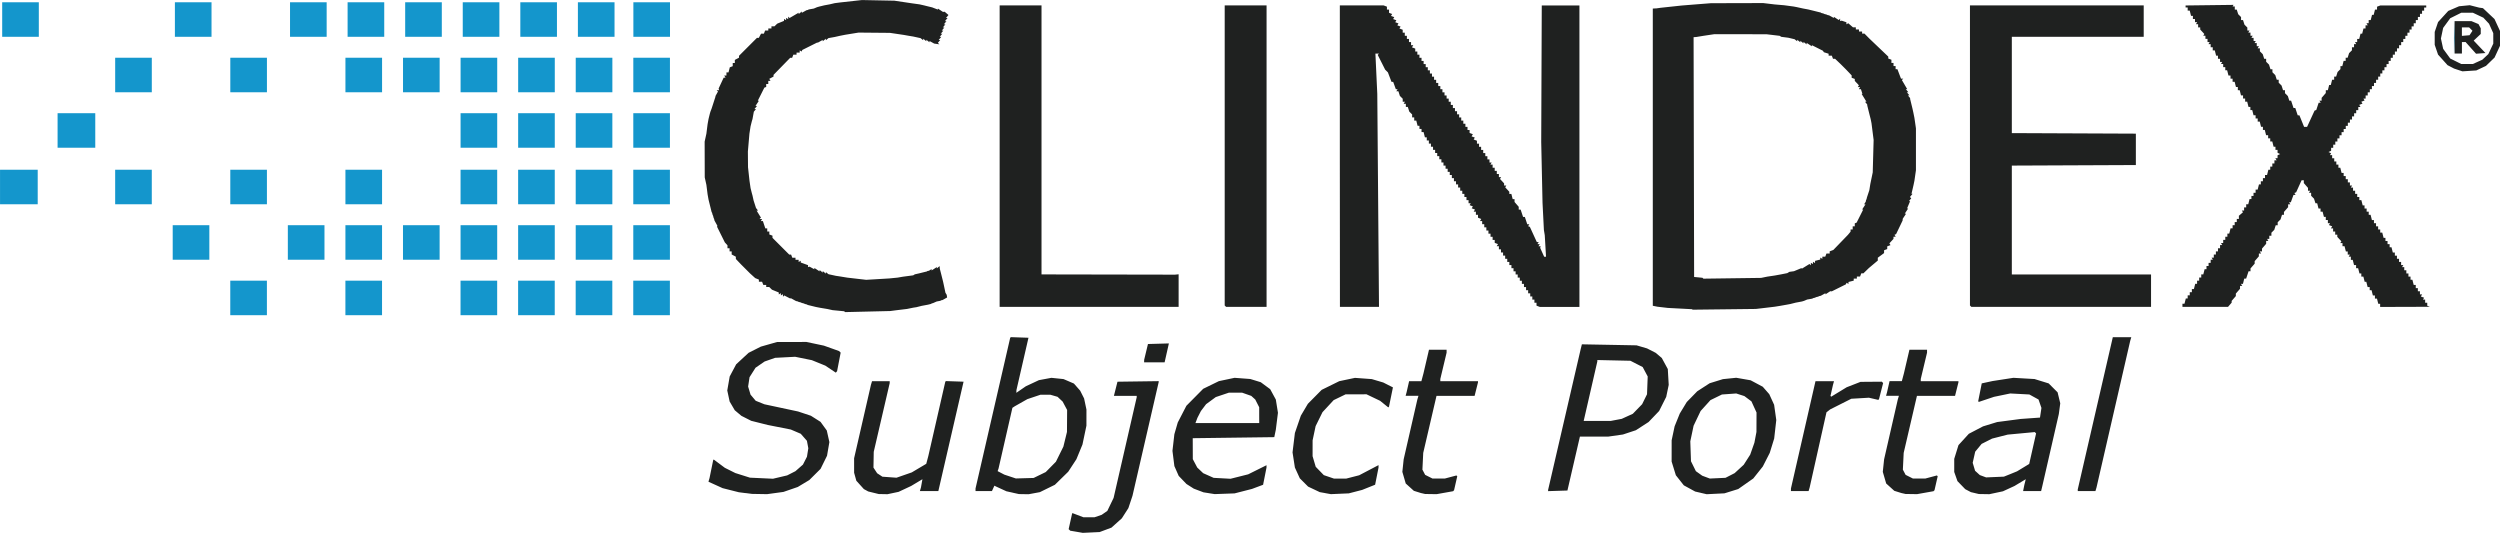
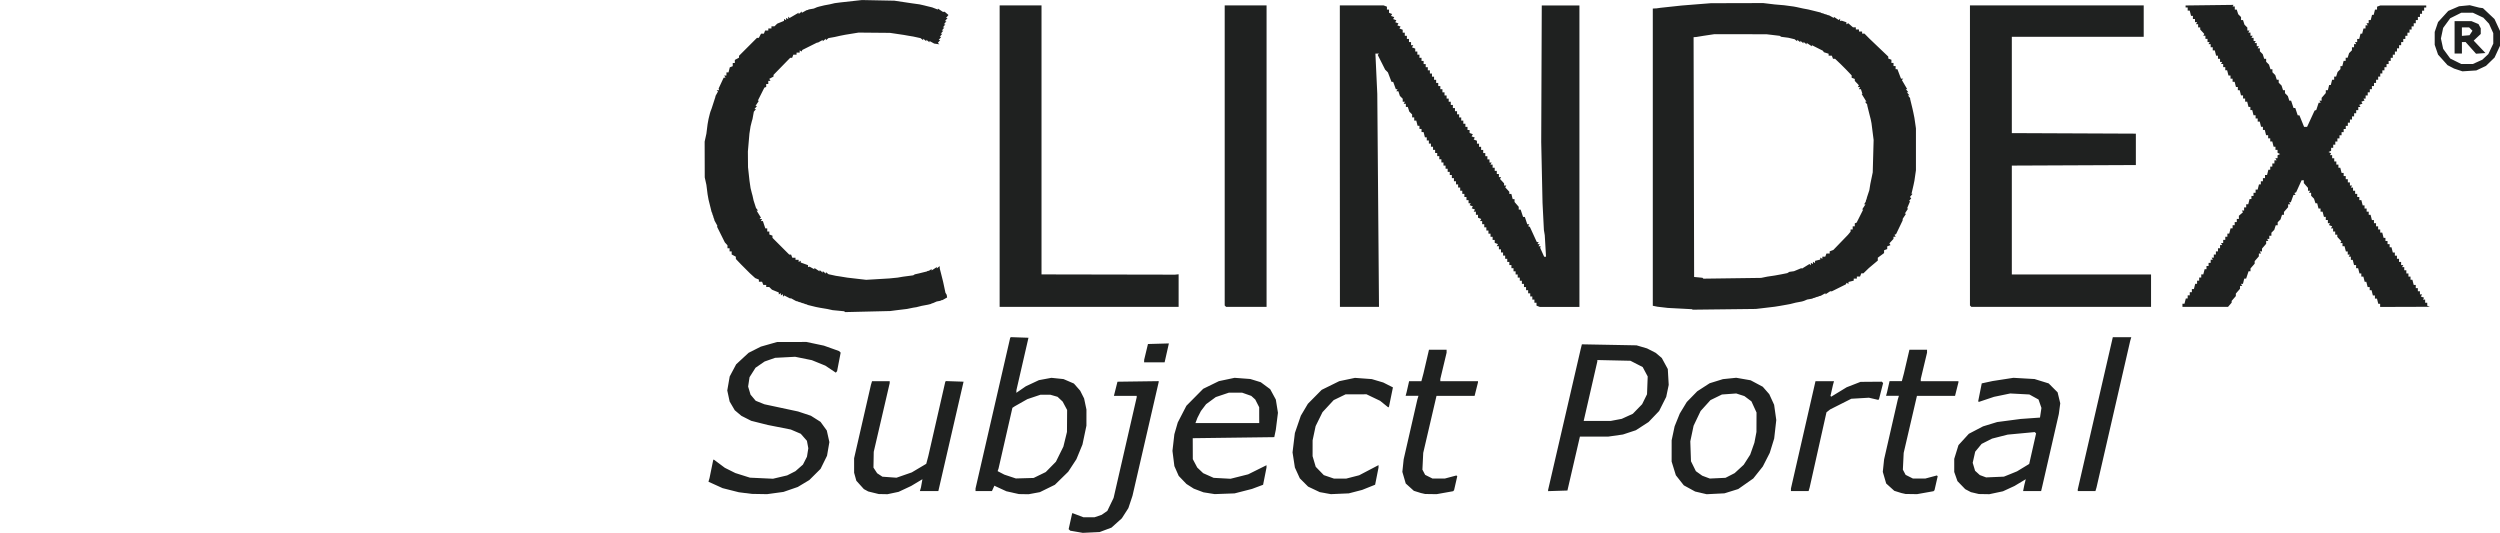
<svg xmlns="http://www.w3.org/2000/svg" width="202.22mm" height="43.1mm" version="1.1" viewBox="0 0 202.22 43.1">
  <g transform="translate(-2.637 -49.469)">
    <g transform="translate(-.254 44.619)" stroke-width=".085">
-       <path d="m21.517 28.951v-1.397h2.963v2.794h-2.963zm9.313 0v-1.397h2.963v2.794h-2.963zm9.313 0v-1.397h2.963v2.794h-2.963zm4.657 0v-1.397h2.963v2.794h-2.963zm4.657 0v-1.397h2.963v2.794h-2.963zm4.657 0v-1.397h2.963v2.794h-2.963zm-37.253-4.487v-1.397h2.963v2.794h-2.963zm9.313 0v-1.397h2.963v2.794h-2.963zm4.657 0v-1.397h2.963v2.794h-2.963zm4.657 0v-1.397h2.963v2.794h-2.963zm4.657 0v-1.397h2.963v2.794h-2.963zm4.657 0v-1.397h2.963v2.794h-2.963zm4.657 0v-1.397h2.963v2.794h-2.963zm4.657 0v-1.397h2.963v2.794h-2.963zm-51.223-4.487v-1.397h3.048v2.794h-3.048zm9.313 0v-1.397h2.963v2.794h-2.963zm9.313 0v-1.397h2.963v2.794h-2.963zm9.313 0v-1.397h2.963v2.794h-2.963zm9.313 0v-1.397h2.963v2.794h-2.963zm4.657 0v-1.397h2.963v2.794h-2.963zm4.657 0v-1.397h2.963v2.794h-2.963zm4.657 0v-1.397h2.963v2.794h-2.963zm-46.567-4.572v-1.397h3.048v2.794h-3.048zm32.597 0v-1.397h2.963v2.794h-2.963zm4.657 0v-1.397h2.963v2.794h-2.963zm4.657 0v-1.397h2.963v2.794h-2.963zm4.657 0v-1.397h2.963v2.794h-2.963zm-41.91-4.487v-1.397h2.963v2.794h-2.963zm9.313 0v-1.397h2.963v2.794h-2.963zm9.313 0v-1.397h2.963v2.794h-2.963zm4.657 0v-1.397h2.963v2.794h-2.963zm4.657 0v-1.397h2.963v2.794h-2.963zm4.657 0v-1.397h2.963v2.794h-2.963zm4.657 0v-1.397h2.963v2.794h-2.963zm4.657 0v-1.397h2.963v2.794h-2.963zm147.27-3.048v-1.355l0.057 1.405-0.058 1.304v-1.355zm-198.32-1.439v-1.397h2.963v2.794h-2.963zm13.97 0v-1.397h2.963v2.794h-2.963zm9.313 0v-1.397h2.963v2.794h-2.963zm4.657 0v-1.397h2.963v2.794h-2.963zm4.657 0v-1.397h2.963v2.794h-2.963zm4.657 0v-1.397h2.963v2.794h-2.963zm4.657 0v-1.397h2.963v2.794h-2.963zm4.657 0v-1.397h2.963v2.794h-2.963zm4.487 0v-1.397h2.963v2.794h-2.963z" fill="#1496cc" />
      <path d="m89.97 47.864-0.508-0.086-0.065-0.063-0.065-0.063 0.14-0.63 0.14-0.63 0.015-0.019 0.015-0.019 0.881 0.335h0.904l0.576-0.195 0.229-0.159 0.229-0.159 0.254-0.526 0.254-0.526 1.869-8.143v-0.112h-1.844l0.288-1.143 3.334-0.046v0.075l-1.06 4.6-1.06 4.6-0.166 0.498-0.166 0.498-0.265 0.413-0.265 0.413-0.837 0.752-0.958 0.358-1.362 0.065zm-26.782-3.128-0.535-0.069-1.31-0.331-1.146-0.52 0.044-0.151 0.044-0.151 0.294-1.439 0.042-0.058 0.902 0.674 0.847 0.423 1.185 0.374 1.863 0.086 1.147-0.27 0.669-0.341 0.607-0.533 0.324-0.635 0.11-0.685-0.113-0.604-0.498-0.568-0.806-0.344-1.863-0.368-1.338-0.336-0.797-0.404-0.535-0.451-0.414-0.706-0.096-0.447-0.096-0.447 0.197-1.133 0.523-0.982 1.004-0.93 0.992-0.501 1.321-0.376 2.371-8.46e-4 1.407 0.297 1.218 0.434 0.14 0.13-0.145 0.751-0.145 0.751-0.104 0.119-0.846-0.567-1.091-0.443-1.351-0.274-1.622 0.085-0.847 0.296-0.368 0.253-0.368 0.253-0.485 0.765-0.114 0.757 0.196 0.653 0.418 0.497 0.706 0.283 2.721 0.582 1.037 0.345 0.779 0.494 0.506 0.698 0.21 0.938-0.095 0.553-0.095 0.553-0.522 1.06-0.909 0.904-0.936 0.562-1.157 0.399-1.325 0.181-1.215-0.021-0.535-0.069zm10.357-0.028-0.423-0.104-0.177-0.096-0.177-0.096-0.609-0.674-0.18-0.647-0.001-1.172 1.362-5.94 0.089-0.296h1.428v0.156l-1.291 5.559-0.011 0.638-0.011 0.638 0.149 0.228 0.149 0.228 0.426 0.279 1.14 0.082 1.235-0.43 1.171-0.695 0.167-0.631 1.373-6.008 0.026-0.026 0.026-0.026 1.426 0.049-2.04 8.846-1.493 0.001 0.087-0.296 0.059-0.331 0.059-0.331-0.913 0.547-1.016 0.476-0.897 0.19-0.711-0.014-0.423-0.104zm11.261-0.007-0.508-0.112-0.847-0.39-0.125-0.063-0.199 0.437h-1.327v-0.211l2.804-12.188 0.053-0.053 1.426 0.049-0.487 2.117-0.487 2.117-0.008 0.22 0.765-0.527 1.061-0.497 1.01-0.188 0.98 0.101 0.841 0.362 0.506 0.576 0.159 0.315 0.159 0.315 0.19 0.897-0.001 0.652-0.001 0.652-0.32 1.524-0.491 1.191-0.661 1.01-1.079 1.056-1.214 0.596-0.912 0.169-0.781-0.013-0.508-0.112zm2.183-1.427 0.49-0.24 0.823-0.836 0.302-0.611 0.302-0.611 0.145-0.593 0.145-0.593 0.012-1.778-0.181-0.339-0.181-0.339-0.206-0.193-0.206-0.193-0.288-0.083-0.288-0.083h-0.811l-1.053 0.354-1.016 0.575-0.196 0.129-0.561 2.455-0.561 2.455-0.037 0.105-0.037 0.105 0.545 0.284 0.931 0.309 1.439-0.041 0.49-0.24zm13.705 1.471-0.453-0.071-0.787-0.298-0.593-0.378-0.627-0.653-0.35-0.794-0.155-1.231 0.077-0.673 0.077-0.673 0.137-0.474 0.137-0.474 0.7-1.355 0.679-0.686 0.679-0.686 1.27-0.62 1.27-0.268 1.27 0.095 0.847 0.261 0.762 0.563 0.456 0.838 0.172 1.069-0.086 0.685-0.086 0.685-0.125 0.603-6.596 0.085 0.003 0.847 0.003 0.847 0.179 0.339 0.179 0.339 0.481 0.457 0.847 0.378 1.367 0.074 1.427-0.359 1.482-0.737 1.4e-4 0.188-0.138 0.697-0.138 0.697-0.899 0.336-1.407 0.361-1.609 0.058-0.453-0.071zm4.051-6.314v-0.638l-0.16-0.314-0.16-0.314-0.161-0.146-0.161-0.146-0.733-0.258h-1.085l-1.052 0.354-0.785 0.576-0.209 0.276-0.209 0.276-0.141 0.275-0.141 0.275-0.161 0.424h5.16zm5.35 6.307-0.45-0.08-0.944-0.447-0.671-0.671-0.199-0.436-0.199-0.436-0.19-1.226 0.095-0.784 0.095-0.784 0.24-0.699 0.24-0.699 0.285-0.482 0.285-0.482 0.558-0.564 0.558-0.564 0.712-0.351 0.712-0.351 1.27-0.267 1.36 0.099 0.926 0.275 0.392 0.198 0.392 0.198-0.16 0.781-0.16 0.781-0.028 0.028-0.028 0.028-0.661-0.533-1.101-0.527-1.693 0.005-0.481 0.233-0.481 0.233-0.452 0.488-0.452 0.488-0.278 0.564-0.278 0.564-0.122 0.575-0.122 0.575-2e-3 1.282 0.127 0.429 0.127 0.429 0.327 0.337 0.327 0.337 0.816 0.278h1.004l1.04-0.267 1.566-0.821 7e-5 0.099 7e-5 0.099-0.275 1.387-1.052 0.421-1.077 0.279-1.449 0.063-0.45-0.08zm7.901 0.031-0.169-0.038-0.572-0.179-0.657-0.593-0.274-0.941 0.106-1.012 0.554-2.421 0.554-2.421 0.089-0.296h-1.039l0.081-0.296 0.101-0.445 0.101-0.445h0.993l0.169-0.635 0.445-1.905h1.425v0.236l-0.508 2.126v0.179h3.048v0.092l-0.137 0.547-0.137 0.547h-3.082l-0.537 2.307-0.537 2.307-0.066 1.355 0.222 0.423 0.59 0.296 1.016-0.002 0.923-0.246 0.067 0.067-0.129 0.564-0.129 0.564-0.081 0.081-1.329 0.237-0.931-0.014-0.169-0.038zm22.479-0.052-0.466-0.107-0.918-0.502-0.322-0.408-0.322-0.408-0.171-0.554-0.171-0.554 1e-3 -0.859 1e-3 -0.859 0.24-1.132 0.417-1.032 0.283-0.467 0.283-0.467 0.424-0.434 0.424-0.434 1.004-0.65 1.074-0.332 1.075-0.11 1.164 0.203 0.49 0.261 0.49 0.261 0.527 0.601 0.197 0.43 0.197 0.43 0.087 0.616 0.087 0.616-0.169 1.495-0.359 1.163-0.562 1.101-0.77 0.968-1.218 0.855-1.113 0.347-1.439 0.071-0.466-0.107zm2.358-1.406 0.368-0.189 0.736-0.678 0.262-0.409 0.262-0.409 0.17-0.483 0.17-0.483 0.166-0.871 6e-3 -1.572-0.206-0.451-0.206-0.451-0.571-0.427-0.659-0.211-1.155 0.083-0.93 0.455-0.796 0.88-0.284 0.596-0.284 0.596-0.133 0.632-0.133 0.632 0.055 1.609 0.396 0.803 0.258 0.184 0.258 0.184 0.306 0.114 0.306 0.114 1.27-0.059zm14.025 1.458-0.169-0.038-0.572-0.179-0.657-0.593-0.274-0.941 0.106-1.012 0.554-2.421 0.554-2.421 0.089-0.296h-1.039l0.081-0.296 0.101-0.445 0.101-0.445h0.993l0.169-0.635 0.445-1.905h1.425v0.236l-0.508 2.126v0.179h3.048v0.092l-0.137 0.547-0.137 0.547h-3.082l-1.073 4.614-0.066 1.355 0.222 0.423 0.59 0.296 1.016-0.002 0.923-0.246 0.033 0.033 0.033 0.033-0.129 0.564-0.129 0.564-0.081 0.081-1.329 0.237-0.931-0.014-0.169-0.038zm5.776-0.035-0.32-0.075-0.23-0.121-0.23-0.121-0.628-0.649-0.261-0.741v-1.062l0.343-1.109 0.839-0.918 0.574-0.3 0.574-0.3 1.141-0.349 1.907-0.251 1.559-0.111 0.117-0.781-0.118-0.34-0.118-0.34-0.371-0.204-0.371-0.204-1.546-0.081-1.314 0.272-1.225 0.411-0.054-0.053 0.144-0.723 0.144-0.723 0.868-0.188 1.693-0.262 1.707 0.098 1.146 0.354 0.361 0.361 0.361 0.361 0.107 0.444 0.107 0.444-0.115 0.866-1.341 5.852-0.092 0.381h-1.457l0.049-0.244 0.049-0.244 0.118-0.472-0.457 0.274-0.457 0.274-0.466 0.215-0.466 0.215-1.101 0.234-0.847-0.014-0.32-0.075zm2.882-1.542 0.53-0.217 0.983-0.597 0.279-1.235 0.279-1.235-0.107-0.107-2.191 0.205-0.631 0.161-0.631 0.161-0.423 0.214-0.423 0.214-0.52 0.631-0.101 0.449-0.101 0.449 0.193 0.645 0.384 0.349 0.254 0.094 0.254 0.094 1.439-0.061zm-37.402 1.336v-0.051l2.633-11.376 0.099-0.399 4.422 0.082 0.847 0.248 0.697 0.356 0.496 0.417 0.244 0.448 0.244 0.448 0.037 0.641 0.037 0.641-0.101 0.485-0.101 0.485-0.573 1.141-0.427 0.446-0.427 0.446-1.027 0.664-1.048 0.346-1.185 0.169-2.295 0.003-0.505 2.18-0.505 2.18-1.563 0.049v-0.051zm5.507-5.713 0.45-0.085 0.896-0.41 0.752-0.774 0.198-0.402 0.198-0.402 0.055-1.439-0.203-0.381-0.203-0.381-0.495-0.254-0.495-0.254-2.679-0.06v0.117l-0.508 2.215-0.508 2.215-0.088 0.381h2.181zm14.136 5.652v-0.106l1.985-8.678h1.498l-0.041 0.148-0.041 0.148-0.102 0.449-0.102 0.449 0.061 0.06 1.25-0.762 0.56-0.218 0.56-0.218 1.721-0.014 0.108 0.108-0.334 1.304-0.06 0.06-0.757-0.176-1.424 0.084-1.709 0.862-0.299 0.234-1.359 6.075-0.044 0.148-0.044 0.148h-1.428v-0.106zm23.198 0.042-1e-3 -0.064 1.419-6.16 1.419-6.16h1.495l-0.044 0.148-0.044 0.148-1.362 5.927-1.362 5.927-0.088 0.296h-1.428l-1e-3 -0.064zm-75.518-10.456 0.004-0.106 0.306-1.27 1.692-0.048-0.345 1.53h-1.659zm-24.225-3.992-0.035-0.033-0.938-0.09-0.417-0.092-0.593-0.099-0.339-0.066-0.212-0.052-0.212-0.052-0.254-0.062-0.042-0.034-0.169-0.042-0.085-0.042-0.169-0.042-0.085-0.042-0.169-0.042-0.085-0.042-0.127-0.027-0.423-0.234-0.044 0.032-0.485-0.251-0.106 0.106v-0.208l-0.169 0.105v-0.189l-0.169 0.105v-0.159l-0.55-0.225-0.224-0.219h-0.242v-0.169h-0.236l-0.049-0.127-0.049-0.127h-0.259v-0.175l-0.298-0.122-0.422-0.383-0.718-0.718-0.425-0.446v-0.183l-0.339-0.181v-0.248h-0.169v-0.254h-0.169v-0.242l-0.212-0.229-0.63-1.265 0.023-0.085-0.234-0.423-0.027-0.127-0.042-0.085-0.042-0.169-0.042-0.085-0.042-0.169-0.034-0.042-0.062-0.254-0.095-0.381-0.047-0.191-0.047-0.191-0.038-0.212-0.038-0.212-0.096-0.762-0.067-0.304-0.067-0.304-0.004-1.446-0.004-1.446 0.142-0.647 0.096-0.762 0.077-0.423 0.104-0.423 0.049-0.169 0.097-0.254 0.151-0.466 0.151-0.466 0.013-0.085 0.1-0.179 0.1-0.179-0.053-0.053-0.053-0.053h0.198l-0.042-0.136 0.41-0.88h0.15l-0.105-0.169h0.179v-0.254h0.166l0.052-0.206 0.052-0.206 0.239-0.092v-0.259h0.169v-0.248l0.169-0.091 0.169-0.091v-0.151l1.451-1.451h0.151l0.181-0.339h0.23l0.049-0.127 0.049-0.127h0.259v-0.169h0.254v-0.169h0.242l0.112-0.109 0.112-0.109 0.55-0.225v-0.159l0.169 0.105v-0.189l0.169 0.105v-0.208l0.113 0.113 0.734-0.43v0.113l0.254-0.211v0.111l0.381-0.212 0.127-0.027 0.042-0.034 0.423-0.074 0.254-0.108 0.169-0.049 0.423-0.103 0.423-0.078 0.423-0.099 0.438-0.057 1.763-0.195 2.62 0.053 1.444 0.215 0.593 0.082 0.381 0.087 0.339 0.085 0.296 0.07 0.466 0.18v-0.084l0.414 0.272 0.136-0.015 0.309 0.265-0.203 0.245h0.126l-0.211 0.254h0.126l-0.211 0.254h0.126l-0.105 0.127-0.105 0.127h0.126l-0.211 0.254h0.126l-0.211 0.254h0.126l-0.105 0.127-0.105 0.127h0.126l-0.211 0.254h0.126l-0.189 0.227 0.122 0.122-0.42-0.061-0.381-0.21v0.111l-0.254-0.211v0.126l-0.254-0.211v0.126l-0.106-0.085-0.106-0.085-0.593-0.13-0.381-0.063-0.381-0.068-1.119-0.166-2.542-0.023-1.08 0.176-0.423 0.083-0.423 0.096-0.508 0.091-0.212 0.174v-0.126l-0.254 0.211v-0.111l-0.381 0.212-0.085 0.007-1.185 0.592-0.028 0.064-0.028 0.064-0.155-0.096v0.179h-0.254v0.169h-0.259l-0.049 0.127-0.049 0.127h-0.157l-1.349 1.382v0.136l-0.343 0.184 0.099 0.161h-0.179v0.254h-0.169v0.24l-0.148 0.056-0.532 1.058h0.091l-0.277 0.423h0.125l-0.211 0.254h0.126l-0.174 0.212-0.107 0.593-0.052 0.169-0.106 0.423-0.092 0.593-0.124 1.439 0.01 1.27 0.06 0.55 0.06 0.55 0.087 0.593 0.106 0.423 0.048 0.169 0.09 0.406 0.196 0.61 0.084 0.106 0.084 0.106h-0.119l0.175 0.283 0.175 0.283-0.111 0.111h0.208l-0.105 0.169h0.166l0.196 0.593h0.156v0.254h0.169v0.236l0.254 0.097v0.175l1.355 1.355h0.151l0.097 0.254h0.259v0.169h0.254v0.179l0.169-0.105v0.145l0.593 0.214v0.158l0.127-0.036 0.191 0.106 0.191 0.106v-0.11l0.212 0.139 0.212 0.139v-0.109l0.127 0.105 0.127 0.105v-0.126l0.254 0.211v-0.126l0.106 0.085 0.106 0.085 0.593 0.13 0.339 0.051 0.593 0.097 1.524 0.176 1.863-0.111 0.677-0.067 0.423-0.073 0.841-0.112 0.132-0.082 0.339-0.075 0.381-0.095 0.254-0.062 0.042-0.034 0.127-0.024 0.106-0.067 0.106-0.067v0.114l0.423-0.277v0.109l0.226-0.187 0.007 0.104 0.007 0.104 0.098 0.381 0.085 0.339 0.085 0.339 0.082 0.381 0.107 0.508 0.102 0.169 0.016 0.107 0.016 0.107-0.366 0.204-0.127 0.027-0.042 0.034-0.31 0.059-0.283 0.125-0.064 0.018-0.064 0.018-0.042 0.034-0.254 0.063-0.508 0.095-0.423 0.107-0.254 0.039-0.508 0.104-0.847 0.102-0.508 0.066-3.655 0.087-0.035-0.033zm68.569-0.179-0.024-0.021-1.956-0.103-0.838-0.097-0.381-0.077v-24.042l0.296-0.014 0.339-0.048 1.016-0.109 0.677-0.073 1.185-0.095 1.185-0.093 4.233-0.011 0.931 0.111 0.762 0.065 0.762 0.102 0.127 0.024 0.127 0.024 0.508 0.112 0.423 0.079 0.381 0.093 0.381 0.095 0.254 0.062 0.042 0.034 0.169 0.042 0.085 0.042 0.169 0.042 0.085 0.042 0.127 0.027 0.381 0.212v-0.095l0.395 0.259 0.113-0.113v0.198l0.127-0.034 0.381 0.13v0.168l0.147-0.091 0.386 0.335h0.228v0.169h0.254v0.169h0.254v0.169h0.192l0.188 0.191 0.188 0.191 1.549 1.477v0.156l0.254 0.097v0.259h0.169v0.254h0.169v0.254h0.146l0.145 0.381 0.146 0.381h0.184l-0.113 0.113 0.215 0.367 0.215 0.367h-0.113l0.211 0.254h-0.126l0.211 0.254h-0.126l0.176 0.212 0.014 0.127 6e-3 0.021 7e-3 0.021 0.062 0.254 0.103 0.423 0.075 0.339 0.085 0.423 0.123 0.847v3.387l-0.123 0.847-0.07 0.339-0.083 0.36-0.083 0.36h0.087l-0.214 0.258 0.107 0.107-0.189 0.227h0.097l-0.124 0.296-0.124 0.296h0.091l-0.139 0.212-0.139 0.212h0.108l-0.136 0.207-0.136 0.207-8e-3 0.136-0.528 1.101-0.128 0.057 0.048 0.077 0.048 0.077h-0.179v0.176l-0.166 0.179-0.166 0.179 0.09 0.145-0.265 0.102v0.218l-0.254 0.097v0.227l-0.508 0.376v0.229l-0.36 0.302-0.36 0.302-0.223 0.216-0.223 0.216h-0.171l-0.097 0.254h-0.259v0.169h-0.254v0.166l-0.212 0.053-0.212 0.053v0.161l-0.155-0.096-0.057 0.128-1.135 0.565-0.067-0.003-0.067-0.003-0.381 0.25v-0.095l-0.381 0.212-0.127 0.027-0.085 0.042-0.169 0.042-0.085 0.042-0.169 0.042-0.021 0.017-0.021 0.017-0.212 0.037-0.212 0.037-0.254 0.108-0.169 0.05-0.508 0.095-0.423 0.107-0.254 0.048-0.593 0.105-0.423 0.068-0.931 0.111-0.593 0.069-5.117 0.06-0.024-0.021zm5.818-2.606 0.254-0.051 0.296-0.044 0.296-0.044 0.508-0.093 0.508-0.101 0.169-0.103 0.185-0.026 0.185-0.026 0.602-0.251 0.022 0.021 0.022 0.021 0.305-0.188 0.305-0.188 0.111 0.111v-0.208l0.169 0.105v-0.189l0.169 0.105v-0.176l0.423-0.106v-0.161l0.169 0.105v-0.179h0.236l0.097-0.254h0.259v-0.175l0.148-0.056 0.148-0.056 1.185-1.227 0.106-0.128 0.106-0.128v-0.176h0.169v-0.254h0.169v-0.24l0.148-0.056 0.266-0.529 0.266-0.529h-0.091l0.139-0.212 0.139-0.212h-0.114l0.067-0.106 0.067-0.106 0.024-0.127 0.042-0.085 0.028-0.127 0.098-0.296 0.098-0.296 0.081-0.508 0.194-0.931 0.072-2.625-0.172-1.355-0.034-0.169-0.034-0.169-0.098-0.381-0.095-0.381-0.062-0.254-7e-3 -0.021-6e-3 -0.021-0.014-0.127-0.088-0.106-0.088-0.106h0.119l-0.196-0.318-0.196-0.318h0.065l-0.121-0.381h-0.168l0.105-0.169h-0.189l0.089-0.144-0.333-0.357v-0.158l-0.127-0.049-0.127-0.049v-0.191l-0.233-0.244-0.233-0.244-0.193-0.193-0.193-0.193-0.487-0.466h-0.168l-0.097-0.254h-0.259v-0.158l-0.381-0.119-0.085-0.124-0.889-0.448v0.091l-0.423-0.277v0.125l-0.127-0.105-0.127-0.105v0.126l-0.254-0.211v0.126l-0.254-0.211v0.126l-0.106-0.083-0.106-0.083-0.502-0.12-0.574-0.074-0.132-0.082-1.077-0.128-4.233-4.233e-4 -0.847 0.127-0.593 0.097-0.212 0.015 0.043 19.395 0.677 0.066 0.037 0.036 0.037 0.036 4.667-0.063 0.254-0.051zm-61.849-9.796v-12.192h3.387v21.759l5.397 0.01 5.397 0.01 0.296-0.03v2.635h-14.478zm18.26 12.136-0.056-0.056v-24.271h3.387v24.384h-3.274zm9.257-12.136v-12.192h3.542l0.268 0.103v0.236h0.169v0.259l0.127 0.049 0.127 0.049-0.094 0.153 0.264 0.101-0.094 0.153 0.132 0.051 0.132 0.051-0.094 0.153 0.132 0.051 0.132 0.051-0.094 0.153 0.264 0.101-0.094 0.153 0.265 0.102v0.236h0.169v0.254h0.169v0.254h0.169v0.254h0.169v0.254h0.179l-0.105 0.171 0.265 0.102v0.236h0.169v0.254h0.169v0.254h0.169v0.254h0.169v0.254h0.169v0.254h0.169v0.254h0.169v0.254h0.169v0.254h0.169v0.254h0.169v0.254h0.169v0.254h0.169v0.254h0.169v0.254h0.169v0.254h0.169v0.254h0.169v0.254h0.169v0.254h0.169v0.254h0.169v0.254h0.169v0.254h0.169v0.254h0.169v0.254h0.169v0.254h0.169v0.254h0.169v0.254h0.169v0.236l0.265 0.102-0.106 0.172 0.132 0.051 0.132 0.051-0.094 0.153 0.265 0.102v0.236h0.169v0.254h0.169v0.254h0.169v0.254h0.169v0.254h0.169v0.254h0.169v0.254h0.179l-0.105 0.169h0.179v0.254h0.169v0.254h0.169v0.254h0.169v0.254h0.179l-0.089 0.144 0.166 0.179 0.166 0.179v0.176h0.179l-0.089 0.144 0.166 0.179 0.166 0.179v0.176h0.166l0.106 0.423h0.151v0.228l0.169 0.195 0.169 0.195v0.228h0.156l0.098 0.296 0.098 0.296h0.143l0.196 0.593h0.166l-0.048 0.077-0.048 0.077 0.141 0.057 0.562 1.228h0.154l-0.105 0.169h0.189l-0.105 0.169h0.179l-0.042 0.13 0.161 0.358 0.161 0.358h0.152l-0.051-0.868-0.051-0.868-0.035-0.212-0.035-0.212-0.111-2.201-0.106-4.911 0.044-11.049h3.047v24.384h-3.204l-0.268-0.103v-0.236h-0.169v-0.254h-0.169v-0.254h-0.169v-0.254h-0.169v-0.254h-0.169v-0.254h-0.169v-0.254h-0.169v-0.254h-0.169v-0.254h-0.169v-0.254h-0.169v-0.254h-0.169v-0.254h-0.169v-0.254h-0.169v-0.254h-0.169v-0.254h-0.169v-0.254h-0.169v-0.254h-0.169v-0.254h-0.169v-0.254h-0.179l0.053-0.085 0.053-0.085-0.265-0.102v-0.236h-0.169v-0.254h-0.169v-0.254h-0.169v-0.254h-0.169v-0.254h-0.169v-0.254h-0.169v-0.254h-0.179l0.053-0.085 0.053-0.085-0.265-0.102v-0.236h-0.169v-0.254h-0.179l0.105-0.171-0.264-0.101 0.094-0.153-0.132-0.051-0.132-0.051 0.047-0.076 0.047-0.076h-0.179v-0.254h-0.169v-0.254h-0.169v-0.254h-0.169v-0.254h-0.169v-0.254h-0.169v-0.254h-0.169v-0.254h-0.169v-0.254h-0.169v-0.254h-0.169v-0.254h-0.169v-0.254h-0.169v-0.254h-0.169v-0.254h-0.169v-0.254h-0.169v-0.254h-0.169v-0.254h-0.169v-0.254h-0.169v-0.254h-0.169v-0.254h-0.169v-0.254h-0.169v-0.254h-0.151l-0.106-0.423h-0.166v-0.254h-0.169v-0.254h-0.151l-0.106-0.423h-0.166v-0.254h-0.169v-0.242l-0.116-0.116-0.116-0.116-0.118-0.373h-0.158v-0.254h-0.179l0.105-0.169h-0.179v-0.242l-0.116-0.116-0.116-0.116-0.118-0.373h-0.168l0.105-0.169h-0.145l-0.107-0.296-0.107-0.296h-0.135l-0.146-0.383-0.146-0.383-0.111-0.111-0.111-0.111-0.301-0.597-0.301-0.597 0.105-0.105h-0.291l0.054 1.164 0.054 1.164 0.044 0.931 0.138 17.23h-3.16zm51.026 12.136-0.057-0.056v-24.271h14.055v2.54h-10.668v7.788l10.033 0.044v2.54l-10.033 0.044v8.804h11.261v2.625h-14.534zm17.131-0.071v-0.127h0.166l0.053-0.212 0.053-0.212h0.151v-0.254h0.169v-0.254h0.169v-0.254h0.166l0.106-0.423h0.151v-0.254h0.169v-0.254h0.169v-0.254h0.166l0.106-0.423h0.151v-0.254h0.169v-0.254h0.169v-0.254h0.179l-0.105-0.169h0.179v-0.254h0.169v-0.254h0.169v-0.254h0.169v-0.254h0.179l-0.105-0.169h0.179v-0.254h0.169v-0.254h0.169v-0.254h0.151l0.106-0.423h0.166v-0.254h0.169v-0.254h0.169v-0.254h0.169v-0.256l0.165-0.141 0.165-0.141-0.086-0.139h0.179v-0.254h0.169v-0.254h0.166l0.106-0.423h0.151v-0.254h0.169v-0.254h0.169v-0.254h0.166l0.106-0.423h0.151v-0.254h0.169v-0.254h0.169v-0.254h0.166l0.053-0.212 0.053-0.212h0.151v-0.254h0.169v-0.254h0.169v-0.254h0.179l-0.105-0.169h0.179v-0.24l0.212-0.099-0.212-0.099v-0.24h-0.169v-0.254h-0.151l-0.106-0.423h-0.166v-0.254h-0.169v-0.254h-0.166l-0.106-0.423h-0.151v-0.254h-0.151l-0.053-0.212-0.053-0.212h-0.166v-0.254h-0.169v-0.254h-0.166l-0.106-0.423h-0.151v-0.254h-0.151l-0.106-0.423h-0.166v-0.254h-0.169v-0.254h-0.166l-0.053-0.212-0.053-0.212h-0.151v-0.254h-0.151l-0.106-0.423h-0.166v-0.254h-0.169v-0.254h-0.166l-0.106-0.423h-0.151v-0.254h-0.169v-0.254h-0.179l0.105-0.169h-0.179v-0.254h-0.169v-0.254h-0.151l-0.106-0.423h-0.166v-0.254h-0.169v-0.254h-0.179l0.105-0.169h-0.179v-0.254h-0.169v-0.254h-0.179l0.089-0.144-0.166-0.179-0.166-0.179v-0.176h-0.169v-0.254h-0.179l0.105-0.169h-0.179v-0.254h-0.169v-0.254h-0.151l-0.106-0.423h-0.166v-0.254h-0.169v-0.163l3.879-0.048-0.079 0.127h0.179v0.254h0.158l0.118 0.373 0.232 0.232v0.242h0.158l0.118 0.373 0.232 0.232v0.242h0.179l-0.105 0.169h0.179v0.254h0.179l-0.105 0.169h0.179v0.254h0.179l-0.105 0.169h0.179v0.254h0.179l-0.105 0.169h0.179v0.242l0.116 0.116 0.116 0.116 0.118 0.373h0.158v0.242l0.116 0.116 0.116 0.116 0.118 0.373h0.158v0.242l0.116 0.116 0.116 0.116 0.118 0.373h0.158v0.242l0.116 0.116 0.116 0.116 0.118 0.373h0.158v0.242l0.116 0.116 0.116 0.116 0.118 0.373h0.145l0.196 0.593h0.143l0.196 0.593h0.137l0.189 0.466 0.189 0.466h0.245l0.302-0.656 0.302-0.656 0.138-0.053 0.192-0.582h0.166l-0.105-0.169h0.179v-0.228l0.169-0.195 0.169-0.195v-0.228h0.166l0.053-0.212 0.053-0.212h0.133l0.106-0.423h0.166v-0.254h0.158l0.118-0.373 0.116-0.116 0.116-0.116v-0.242h0.151l0.053-0.212 0.053-0.212h0.166v-0.254h0.158l0.118-0.373 0.116-0.116 0.116-0.116v-0.242h0.169v-0.254h0.179l-0.105-0.169h0.179v-0.254h0.166l0.106-0.423h0.133l0.106-0.423h0.166v-0.254h0.179l-0.105-0.169h0.179v-0.254h0.166l0.106-0.423h0.133l0.106-0.423h0.166v-0.236l0.134-0.051 0.134-0.051h3.712v0.169h-0.169v0.254h-0.169v0.254h-0.169v0.254h-0.169v0.254h-0.169v0.254h-0.169v0.254h-0.169v0.254h-0.169v0.254h-0.169v0.254h-0.169v0.254h-0.169v0.254h-0.169v0.254h-0.169v0.254h-0.169v0.254h-0.169v0.254h-0.169v0.254h-0.169v0.254h-0.169v0.254h-0.169v0.254h-0.169v0.254h-0.169v0.254h-0.169v0.254h-0.169v0.254h-0.169v0.254h-0.169v0.254h-0.169v0.254h-0.169v0.254h-0.169v0.254h-0.169v0.254h-0.179l0.047 0.076 0.047 0.076-0.264 0.101 0.094 0.153-0.264 0.101 0.105 0.171h-0.179v0.254h-0.169v0.254h-0.169v0.254h-0.169v0.254h-0.169v0.254h-0.169v0.254h-0.169v0.254h-0.169v0.254h-0.169v0.254h-0.169v0.254h-0.169v0.254h-0.169v0.254h-0.169v0.254h-0.169v0.24l-0.212 0.099 0.106 0.05 0.106 0.05-0.048 0.077-0.048 0.077h0.179v0.254h0.169v0.254h0.169v0.254h0.169v0.254h0.151l0.106 0.423h0.166v0.254h0.169v0.254h0.169v0.254h0.169v0.254h0.179l-0.105 0.169h0.179v0.254h0.169v0.254h0.169v0.254h0.169v0.254h0.166l0.106 0.423h0.151v0.254h0.169v0.254h0.169v0.254h0.151l0.106 0.423h0.166v0.254h0.169v0.254h0.169v0.254h0.169v0.254h0.166l0.053 0.212 0.053 0.212h0.151v0.254h0.169v0.254h0.169v0.254h0.151l0.106 0.423h0.166v0.254h0.169v0.254h0.169v0.254h0.169v0.254h0.179l-0.105 0.169h0.179v0.254h0.169v0.254h0.169v0.254h0.169v0.254h0.151l0.053 0.212 0.053 0.212h0.166v0.254h0.169v0.254h0.169v0.254h0.179l-0.053 0.085-0.053 0.085 0.264 0.101-0.047 0.076-0.047 0.076h0.179v0.254h0.169v0.24l0.106 0.043 0.106 0.043-4.022 0.013v-0.254h-0.151l-0.106-0.423h-0.166v-0.254h-0.166l-0.053-0.212-0.053-0.212h-0.151v-0.254h-0.166l-0.106-0.423h-0.133l-0.106-0.423h-0.166v-0.254h-0.151l-0.053-0.212-0.053-0.212h-0.166v-0.254h-0.166l-0.106-0.423h-0.151v-0.254h-0.179l0.105-0.169h-0.179v-0.254h-0.151l-0.053-0.212-0.053-0.212h-0.166v-0.254h-0.179l0.089-0.144-0.166-0.179-0.166-0.179v-0.176h-0.169v-0.254h-0.169v-0.254h-0.179l0.105-0.171-0.264-0.101 0.047-0.076 0.047-0.076h-0.179v-0.254h-0.169v-0.254h-0.151l-0.053-0.212-0.053-0.212h-0.166v-0.254h-0.166l-0.106-0.423h-0.14l-0.118-0.373-0.116-0.116-0.116-0.116v-0.242h-0.179l0.105-0.169h-0.179v-0.228l-0.17-0.195-0.169-0.195v-0.228h-0.179l-0.221 0.487-0.221 0.487-0.142 0.057 0.096 0.155h-0.168l-0.107 0.296-0.107 0.296h-0.145l0.105 0.169h-0.179v0.228l-0.169 0.195-0.169 0.195v0.228h-0.158l-0.118 0.373-0.232 0.232v0.242h-0.158l-0.118 0.373-0.232 0.232v0.242h-0.169v0.254h-0.179l0.105 0.169h-0.179v0.228l-0.169 0.195-0.169 0.195v0.228h-0.179l0.105 0.169h-0.179v0.228l-0.339 0.39v0.202l-0.169 0.195-0.169 0.195v0.228h-0.156l-0.196 0.593h-0.153l-0.106 0.423h-0.161l0.105 0.169h-0.179v0.228l-0.339 0.39v0.202l-0.169 0.195-0.169 0.195v0.141l-0.146 0.17-0.146 0.17h-3.688v-0.127zm22.31-19.036-0.339-0.113-0.528-0.275-0.768-0.855-0.135-0.396-0.135-0.396v-1.04l0.136-0.399 0.136-0.399 0.825-0.903 0.437-0.188 0.437-0.188 0.866-0.085 0.762 0.196 0.303 0.042 0.935 0.88 0.224 0.486 0.224 0.486v1.185l-0.442 0.958-0.696 0.676-0.391 0.184-0.391 0.184-1.12 0.072zm1.566-0.656 0.381-0.172 0.487-0.456 0.4-0.847-1e-3 -0.423-1e-3 -0.423-0.172-0.381-0.172-0.381-0.228-0.244-0.228-0.244-0.423-0.2-0.423-0.2-0.94-0.002-0.895 0.446-0.572 0.782-0.181 0.856 0.182 0.837 0.571 0.782 0.895 0.446 0.94-0.004 0.381-0.172zm-1.863-1.983v-1.312h1.36l0.574 0.24 0.183 0.342v0.457l-0.572 0.539 0.953 1.005-0.762 0.055-0.423-0.473-0.423-0.473-0.296 0.002v0.931h-0.593zm1.328-0.35 0.119-0.181-0.137-0.137-0.137-0.137h-0.581v0.688l0.308-0.026 0.308-0.026z" fill="#1f2120" />
    </g>
  </g>
</svg>